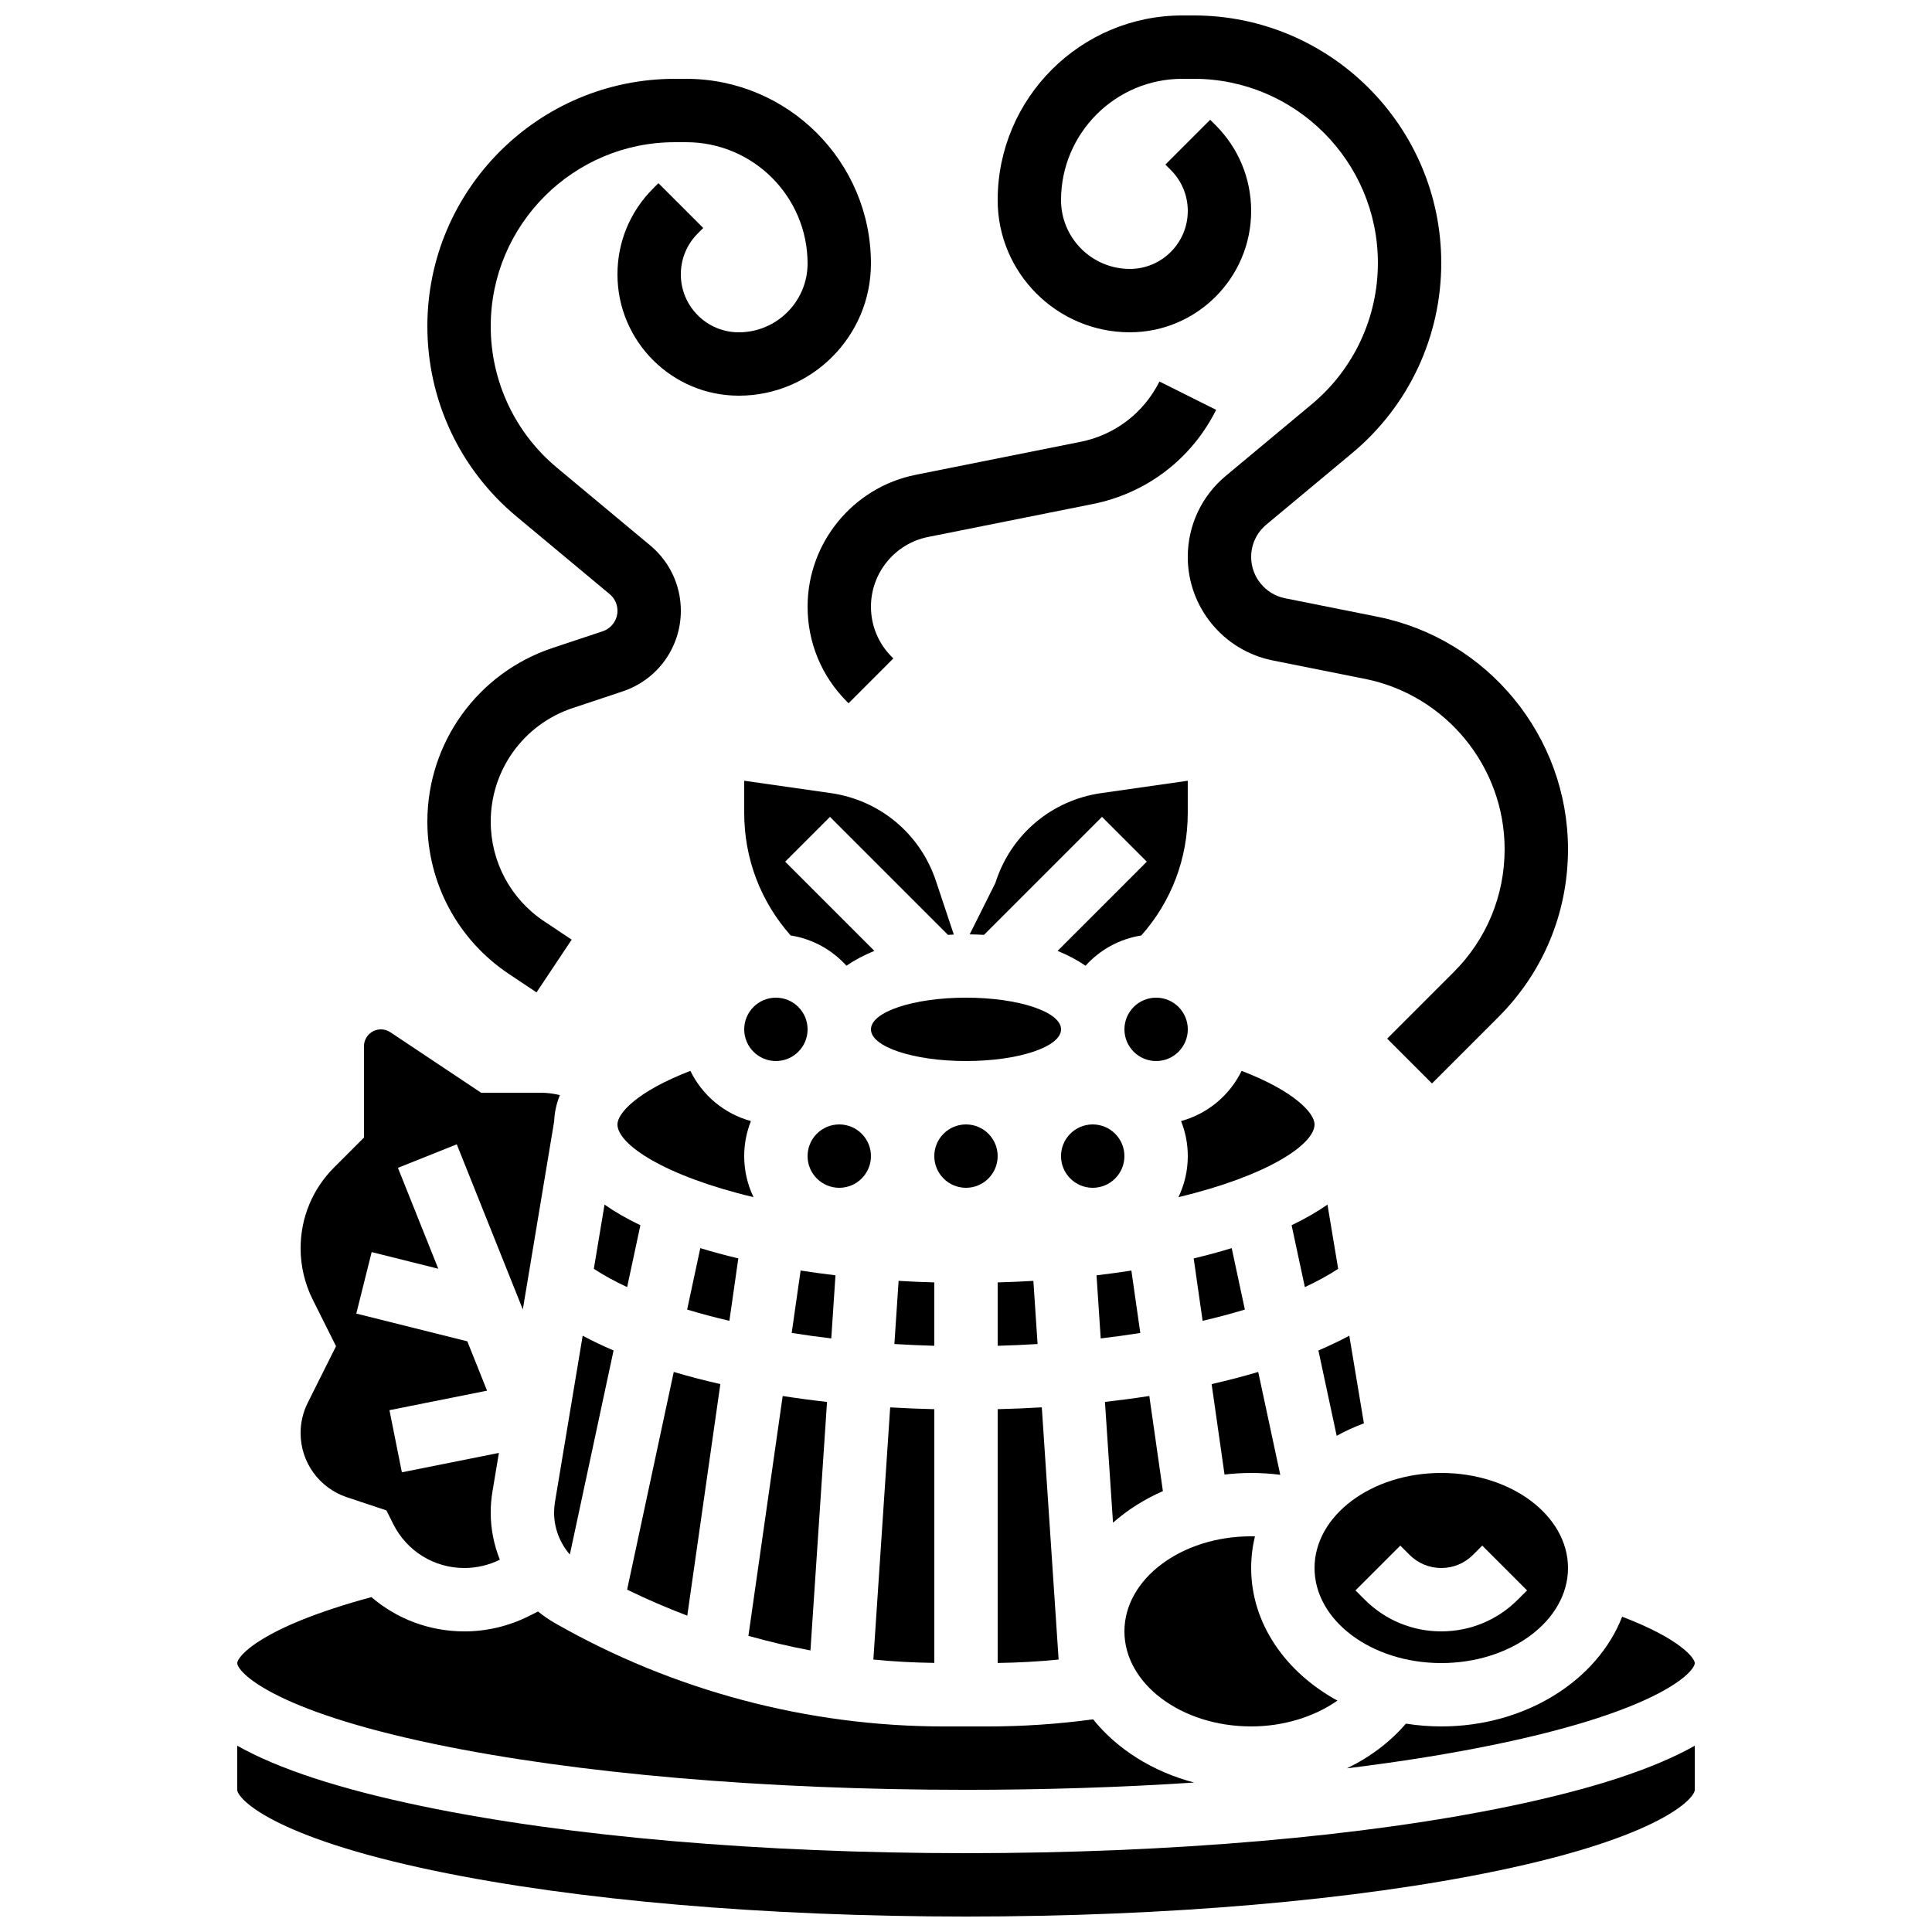
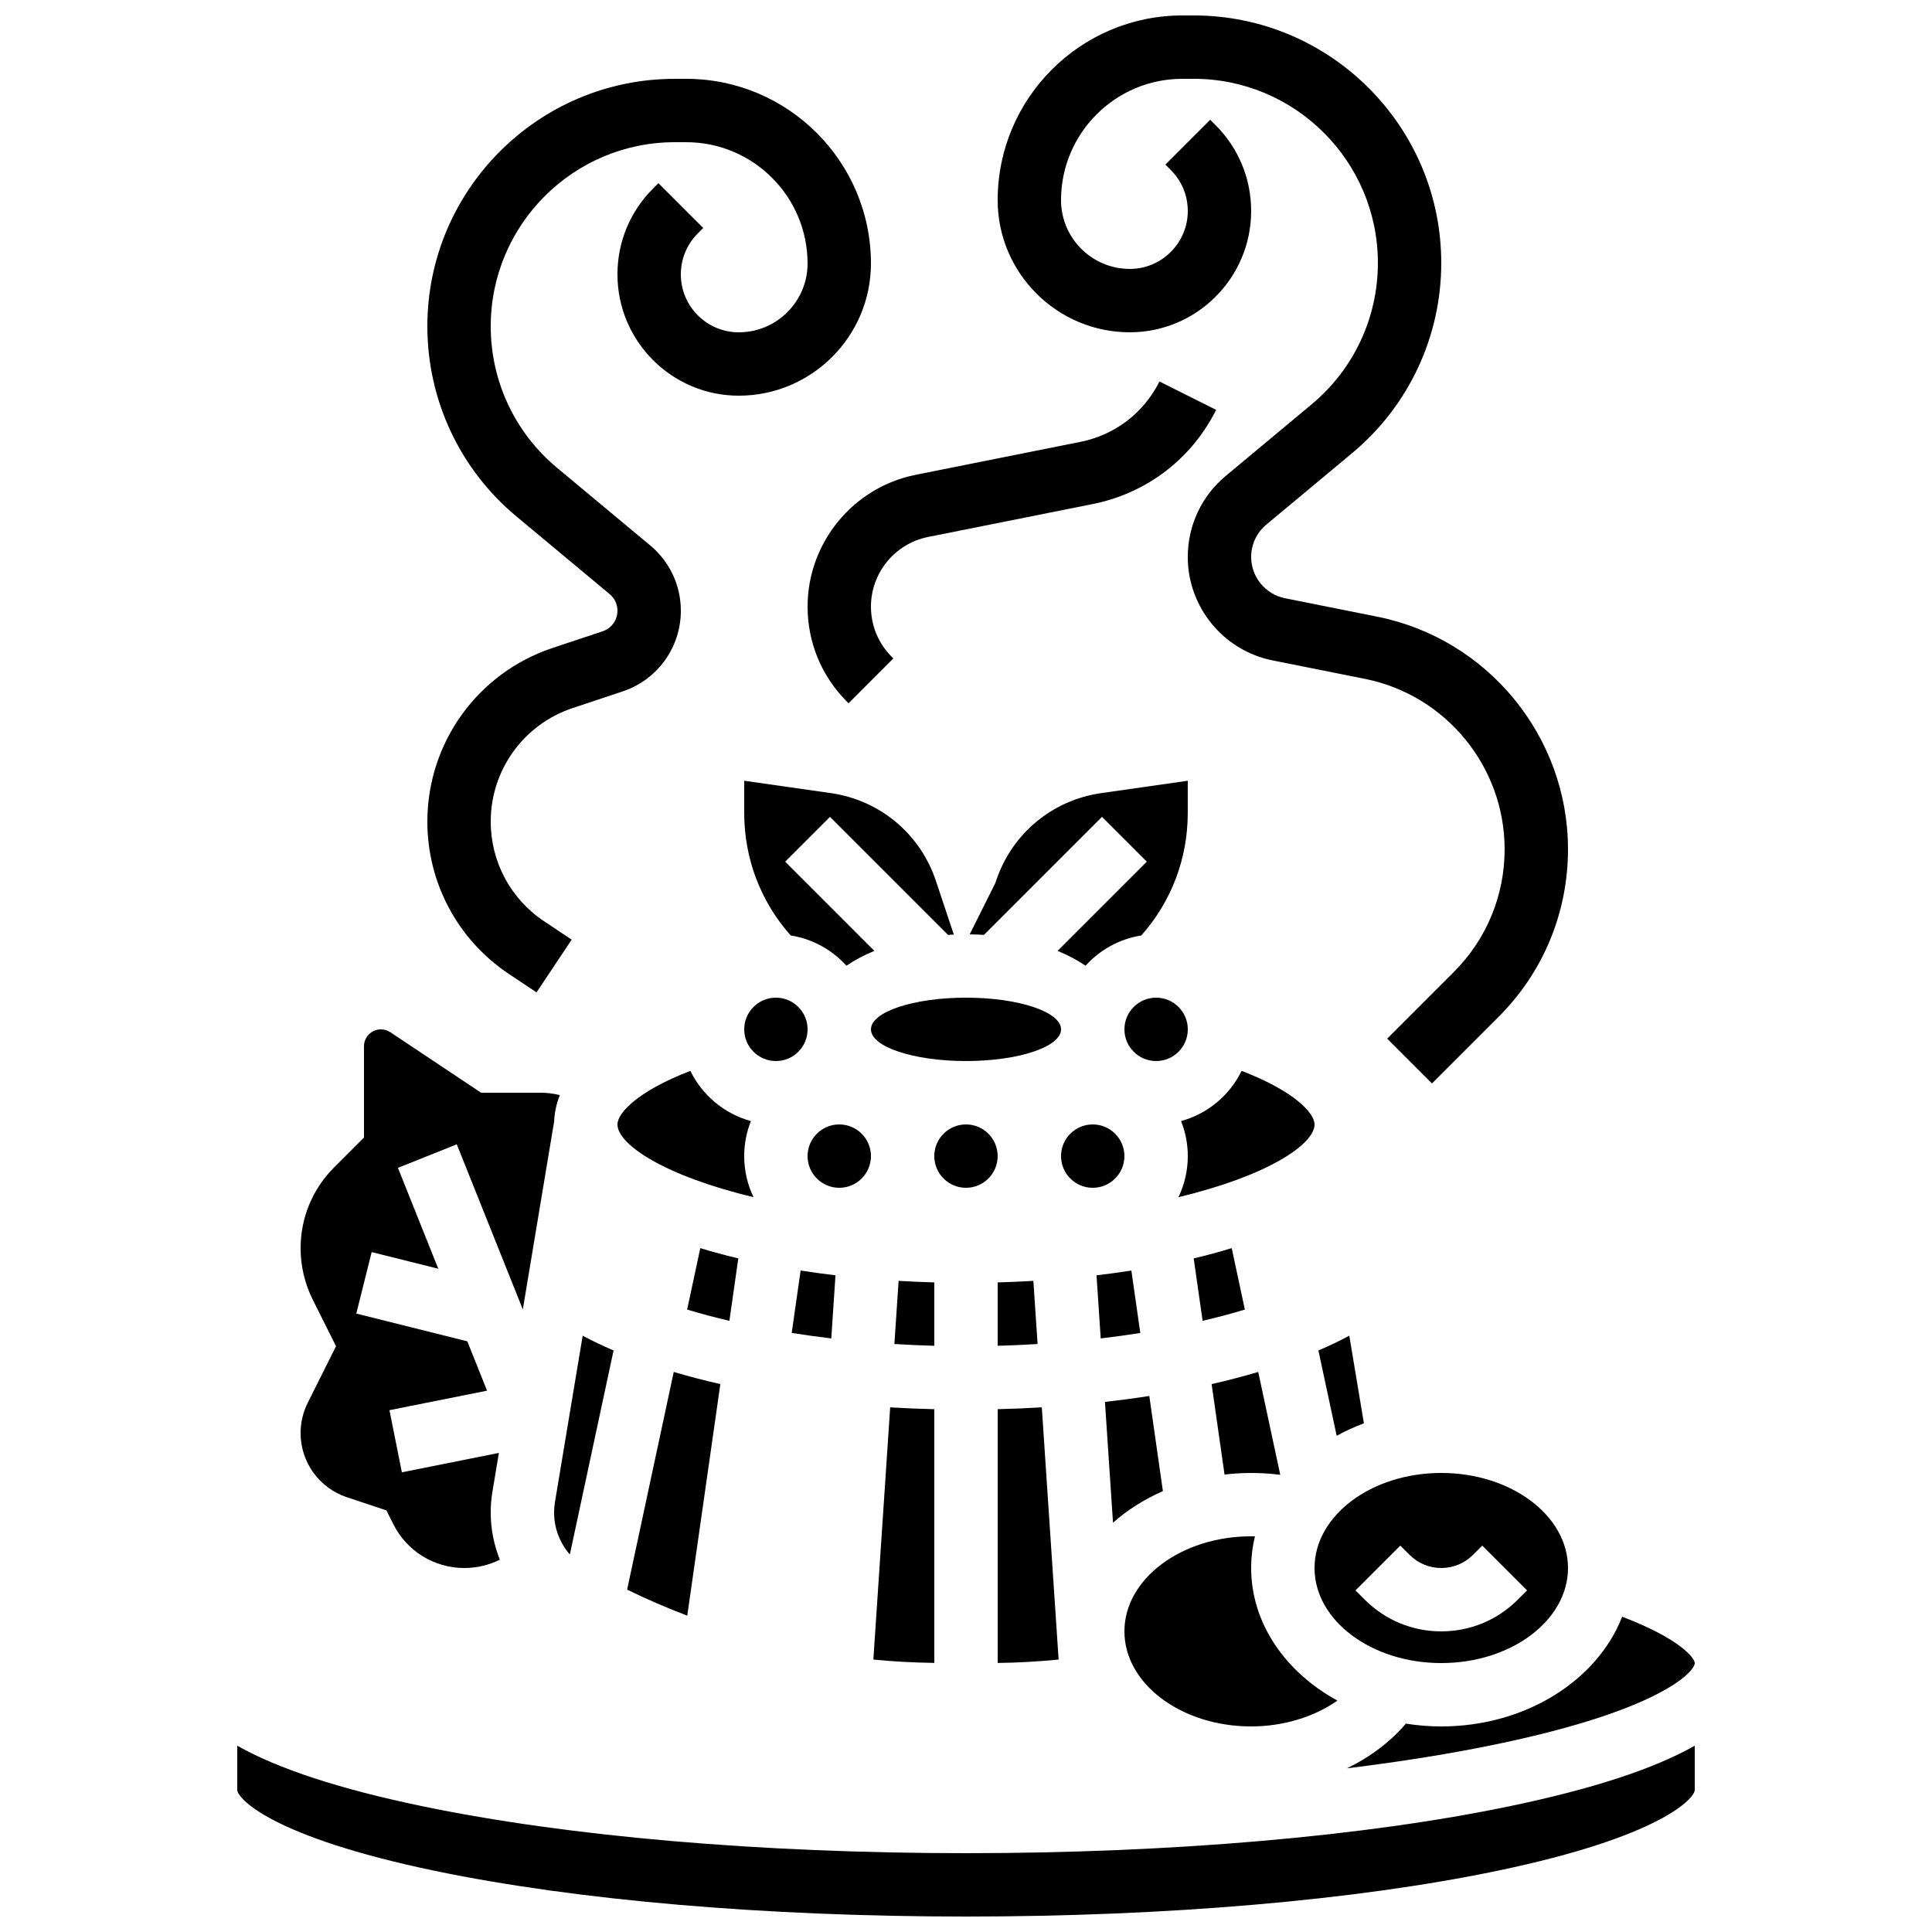
<svg xmlns="http://www.w3.org/2000/svg" width="800px" height="800px" version="1.1" viewBox="144 144 512 512">
  <defs>
    <clipPath id="b">
      <path d="m408 148.09h152v283.91h-152z" />
    </clipPath>
    <clipPath id="a">
      <path d="m206 606h388v45.902h-388z" />
    </clipPath>
  </defs>
  <g clip-path="url(#b)">
    <path d="m443.42 232.06c17.727 0 32.148-14.422 32.148-32.148 0-8.586-3.344-16.66-9.414-22.73l-1.441-1.441-11.875 11.875 1.441 1.441c2.898 2.898 4.496 6.754 4.496 10.855 0 8.465-6.887 15.355-15.355 15.355-10.055 0-18.234-8.18-18.234-18.234 0-17.727 14.422-32.148 32.148-32.148h3.035c26.898 0 48.785 21.887 48.785 48.789 0 14.523-6.398 28.184-17.555 37.48l-22.77 18.973c-6.391 5.324-10.059 13.152-10.059 21.473 0 13.277 9.449 24.805 22.469 27.41l24.488 4.898c21.449 4.289 37.016 23.273 37.016 45.145 0 12.297-4.789 23.859-13.484 32.555l-17.645 17.645 11.875 11.875 17.645-17.645c11.867-11.867 18.402-27.648 18.402-44.43 0-29.848-21.242-55.758-50.508-61.613l-24.488-4.898c-5.195-1.039-8.969-5.641-8.969-10.941 0-3.32 1.465-6.445 4.016-8.57l22.77-18.973c14.992-12.5 23.59-30.863 23.59-50.383 0-36.164-29.418-65.582-65.578-65.582h-3.035c-26.984 0-48.941 21.953-48.941 48.941 0 19.312 15.715 35.027 35.027 35.027z" />
  </g>
  <path d="m303.72 311.29-13.297 4.43c-19.84 6.613-33.168 25.109-33.168 46.02 0 16.258 8.074 31.344 21.602 40.363l7.328 4.887 9.316-13.973-7.328-4.887c-8.848-5.894-14.125-15.762-14.125-26.391 0-13.672 8.715-25.766 21.688-30.09l13.297-4.43c9.211-3.07 15.398-11.656 15.398-21.363 0-6.703-2.953-13.012-8.105-17.301l-24.723-20.602c-11.156-9.297-17.555-22.957-17.555-37.48 0-26.902 21.887-48.789 48.785-48.789h3.035c17.727 0 32.148 14.422 32.148 32.148 0 10.055-8.184 18.234-18.234 18.234-8.465 0-15.355-6.887-15.355-15.352 0-4.102 1.598-7.957 4.496-10.855l1.441-1.441-11.875-11.875-1.441 1.441c-6.07 6.07-9.414 14.141-9.414 22.73 0 17.723 14.422 32.145 32.148 32.145 19.312 0 35.027-15.715 35.027-35.027 0-26.984-21.957-48.941-48.941-48.941h-3.035c-36.16 0-65.578 29.422-65.578 65.582 0 19.523 8.602 37.883 23.598 50.383l24.723 20.602c1.309 1.09 2.059 2.695 2.059 4.398 0 2.469-1.574 4.652-3.914 5.434z" />
  <path d="m358.02 304.76c0 9.512 3.703 18.457 10.434 25.188l0.426 0.426 11.867-11.883-0.422-0.422c-3.555-3.555-5.512-8.281-5.512-13.309 0-8.941 6.363-16.703 15.129-18.457l43.676-8.734c14.258-2.852 26.168-11.949 32.672-24.953l-15.02-7.512c-4.172 8.34-11.805 14.168-20.945 15.996l-43.676 8.734c-16.59 3.32-28.629 18.008-28.629 34.926z" />
  <path d="m339.66 477.49c-3.484-0.828-6.852-1.738-10.074-2.723l-3.488 16.281c3.547 1.074 7.293 2.07 11.199 2.984z" />
  <path d="m334.9 510.8c-4.285-0.977-8.41-2.051-12.348-3.219l-12.359 57.688c5.211 2.547 10.535 4.84 15.941 6.898z" />
  <path d="m341.22 450.38c0-3.277 0.637-6.41 1.781-9.285-7.059-1.926-12.891-6.84-16.043-13.301-14.016 5.383-19.328 11.199-19.328 14.191 0 5.281 12.457 13.648 36.059 19.273-1.582-3.297-2.469-6.984-2.469-10.879z" />
  <path d="m291.07 542.06c-0.152 0.914-0.23 1.852-0.23 2.781 0 4.141 1.527 8.082 4.176 11.121l11.586-54.074c-2.894-1.238-5.629-2.543-8.188-3.906z" />
-   <path d="m313.71 468.7c-3.516-1.688-6.703-3.508-9.504-5.469l-2.836 17.02c2.586 1.695 5.547 3.316 8.828 4.844z" />
  <g clip-path="url(#a)">
    <path d="m400 635.11c-54.387 0-105.6-4.43-144.21-12.473-21.77-4.535-38.016-9.844-48.918-16.008v11.688c0 2.231 8.883 12.414 52.34 21.469 37.516 7.812 87.516 12.117 140.79 12.117s103.27-4.305 140.79-12.121c43.457-9.051 52.34-19.234 52.34-21.465v-11.688c-10.898 6.164-27.148 11.473-48.914 16.008-38.609 8.043-89.828 12.473-144.21 12.473z" />
  </g>
  <path d="m358.02 416.79c0 4.637-3.762 8.395-8.398 8.395-4.637 0-8.395-3.758-8.395-8.395s3.758-8.398 8.395-8.398c4.637 0 8.398 3.762 8.398 8.398" />
  <path d="m365.41 481.97c-3.125-0.371-6.207-0.793-9.238-1.266l-2.363 16.539c3.418 0.539 6.918 1.027 10.488 1.449z" />
  <path d="m375.45 583.8c5.359 0.531 10.75 0.812 16.152 0.887v-67.234c-3.949-0.094-7.848-0.262-11.695-0.488z" />
  <path d="m408.39 450.38c0 4.637-3.758 8.398-8.395 8.398-4.641 0-8.398-3.762-8.398-8.398 0-4.637 3.758-8.395 8.398-8.395 4.637 0 8.395 3.758 8.395 8.395" />
  <path d="m418.97 500.18-1.117-16.734c-3.141 0.184-6.297 0.32-9.461 0.406v16.797c3.562-0.098 7.086-0.258 10.578-0.469z" />
  <path d="m516.58 600.78c-4.184 4.883-9.531 8.891-15.629 11.844 14.367-1.762 27.75-3.914 39.836-6.43 43.457-9.055 52.34-19.234 52.34-21.465 0-1.191-3.512-6.281-19.242-12.281-6.551 16.848-25.555 29.074-47.934 29.074-3.203 0-6.332-0.262-9.371-0.742z" />
  <path d="m391.6 483.85c-3.164-0.086-6.324-0.219-9.461-0.406l-1.117 16.734c3.492 0.215 7.019 0.371 10.578 0.469z" />
  <path d="m420.09 516.96c-3.848 0.227-7.75 0.391-11.695 0.488v67.254c5.383-0.074 10.781-0.371 16.152-0.902z" />
  <path d="m374.81 450.38c0 4.637-3.762 8.398-8.398 8.398-4.637 0-8.395-3.762-8.395-8.398 0-4.637 3.758-8.395 8.395-8.395 4.637 0 8.398 3.758 8.398 8.395" />
  <path d="m425.19 416.79c0 4.637-11.277 8.395-25.188 8.395-13.914 0-25.191-3.758-25.191-8.395s11.277-8.398 25.191-8.398c13.91 0 25.188 3.762 25.188 8.398" />
-   <path d="m363.17 515.53c-4.004-0.453-7.926-0.977-11.75-1.574l-9.082 63.562c5.422 1.527 10.906 2.824 16.441 3.867z" />
  <path d="m475.57 601.52c8.574 0 16.719-2.543 22.863-6.844-13.754-7.504-22.863-20.449-22.863-35.141 0-2.863 0.348-5.66 1.008-8.367-0.336-0.008-0.668-0.031-1.008-0.031-18.52 0-33.586 11.301-33.586 25.191s15.066 25.191 33.586 25.191z" />
  <path d="m452.18 539.16-3.602-25.211c-3.828 0.598-7.75 1.121-11.754 1.574l2.133 32.004c3.812-3.359 8.273-6.195 13.223-8.367z" />
  <path d="m446.19 497.25-2.363-16.539c-3.031 0.473-6.113 0.895-9.238 1.266l1.113 16.723c3.574-0.422 7.07-0.91 10.488-1.449z" />
  <path d="m352.08 372.35 11.875-11.875 31.277 31.277c0.508-0.031 1.023-0.055 1.539-0.078l-4.738-14.211c-4.168-12.5-14.859-21.426-27.902-23.289l-22.906-3.269v8.551c0 12.086 4.359 23.496 12.316 32.453 5.82 0.914 10.984 3.828 14.77 8.016 2.184-1.488 4.668-2.809 7.406-3.934z" />
  <path d="m441.98 450.38c0 4.637-3.762 8.398-8.398 8.398-4.637 0-8.398-3.762-8.398-8.398 0-4.637 3.762-8.395 8.398-8.395 4.637 0 8.398 3.758 8.398 8.395" />
  <path d="m525.95 584.73c18.52 0 33.586-11.301 33.586-25.191 0-13.891-15.066-25.191-33.586-25.191s-33.586 11.301-33.586 25.191c0 13.891 15.066 25.191 33.586 25.191zm-10.855-31.129 2.461 2.461c2.242 2.242 5.227 3.477 8.398 3.477s6.152-1.234 8.398-3.477l2.461-2.461 11.875 11.875-2.465 2.457c-5.414 5.414-12.613 8.398-20.273 8.398-7.656 0-14.855-2.981-20.273-8.398l-2.461-2.461z" />
  <path d="m223.66 523.77c0 7.731 4.926 14.566 12.262 17.012l10.488 3.496 1.801 3.602c3.594 7.191 10.824 11.66 18.867 11.66 3.238 0 6.484-0.762 9.387-2.203-1.566-3.922-2.422-8.152-2.422-12.496 0-1.855 0.152-3.723 0.461-5.547l1.707-10.254-25.711 5.141-3.293-16.469 25.867-5.172-5.231-13.074-29.422-7.356 4.074-16.293 17.656 4.414-10.695-26.738 15.594-6.238 17.504 43.758 8.305-49.84c0.086-2.168 0.523-4.512 1.516-6.949-1.641-0.414-3.324-0.637-5.016-0.637h-15.859l-24.059-16.039c-0.738-0.492-1.602-0.754-2.492-0.754-2.477 0-4.492 2.016-4.492 4.492v24.176l-7.906 7.906c-5.731 5.731-8.887 13.352-8.887 21.453 0 4.684 1.109 9.379 3.203 13.57l6.184 12.371-7.496 14.992c-1.238 2.473-1.895 5.246-1.895 8.016z" />
-   <path d="m259.21 606.2c37.516 7.816 87.516 12.121 140.79 12.121 20.84 0 41.176-0.66 60.461-1.93-11.047-2.898-20.457-8.891-26.773-16.75-9.242 1.246-18.605 1.887-27.91 1.887h-11.555c-36.133 0-71.812-9.477-103.18-27.402-1.582-0.902-3.062-1.941-4.453-3.066l-2.555 1.277c-5.238 2.617-11.098 4-16.949 4-9.266 0-17.93-3.305-24.66-9.086-29.355 7.949-35.551 15.75-35.551 17.484 0 2.231 8.883 12.41 52.34 21.465z" />
  <path d="m505.45 521.2-3.871-23.219c-2.559 1.363-5.289 2.664-8.188 3.906l4.844 22.613c2.285-1.262 4.699-2.363 7.215-3.301z" />
-   <path d="m486.29 468.7 3.512 16.395c3.281-1.527 6.242-3.144 8.828-4.844l-2.836-17.02c-2.805 1.957-5.992 3.781-9.504 5.469z" />
  <path d="m407.96 377.46-0.188 0.566-6.793 13.59c1.277 0.016 2.543 0.059 3.785 0.137l31.277-31.277 11.875 11.875-23.641 23.641c2.742 1.129 5.227 2.445 7.406 3.934 3.781-4.188 8.949-7.098 14.77-8.016 7.961-8.957 12.316-20.367 12.316-32.453v-8.551l-22.91 3.273c-13.039 1.859-23.73 10.781-27.898 23.281z" />
  <path d="m473.04 427.79c-3.148 6.461-8.984 11.379-16.043 13.301 1.145 2.875 1.781 6.004 1.781 9.285 0 3.894-0.891 7.582-2.473 10.879 23.605-5.629 36.062-13.992 36.062-19.273 0-2.992-5.312-8.809-19.328-14.191z" />
  <path d="m458.78 416.79c0 4.637-3.762 8.395-8.398 8.395-4.637 0-8.395-3.758-8.395-8.395s3.758-8.398 8.395-8.398c4.637 0 8.398 3.762 8.398 8.398" />
  <path d="m460.34 477.49 2.363 16.543c3.906-0.914 7.652-1.91 11.199-2.984l-3.488-16.281c-3.227 0.984-6.59 1.895-10.074 2.723z" />
  <path d="m475.57 534.35c2.594 0 5.172 0.164 7.711 0.488l-5.84-27.258c-3.934 1.168-8.059 2.242-12.348 3.219l3.422 23.969c2.309-0.27 4.66-0.418 7.055-0.418z" />
</svg>